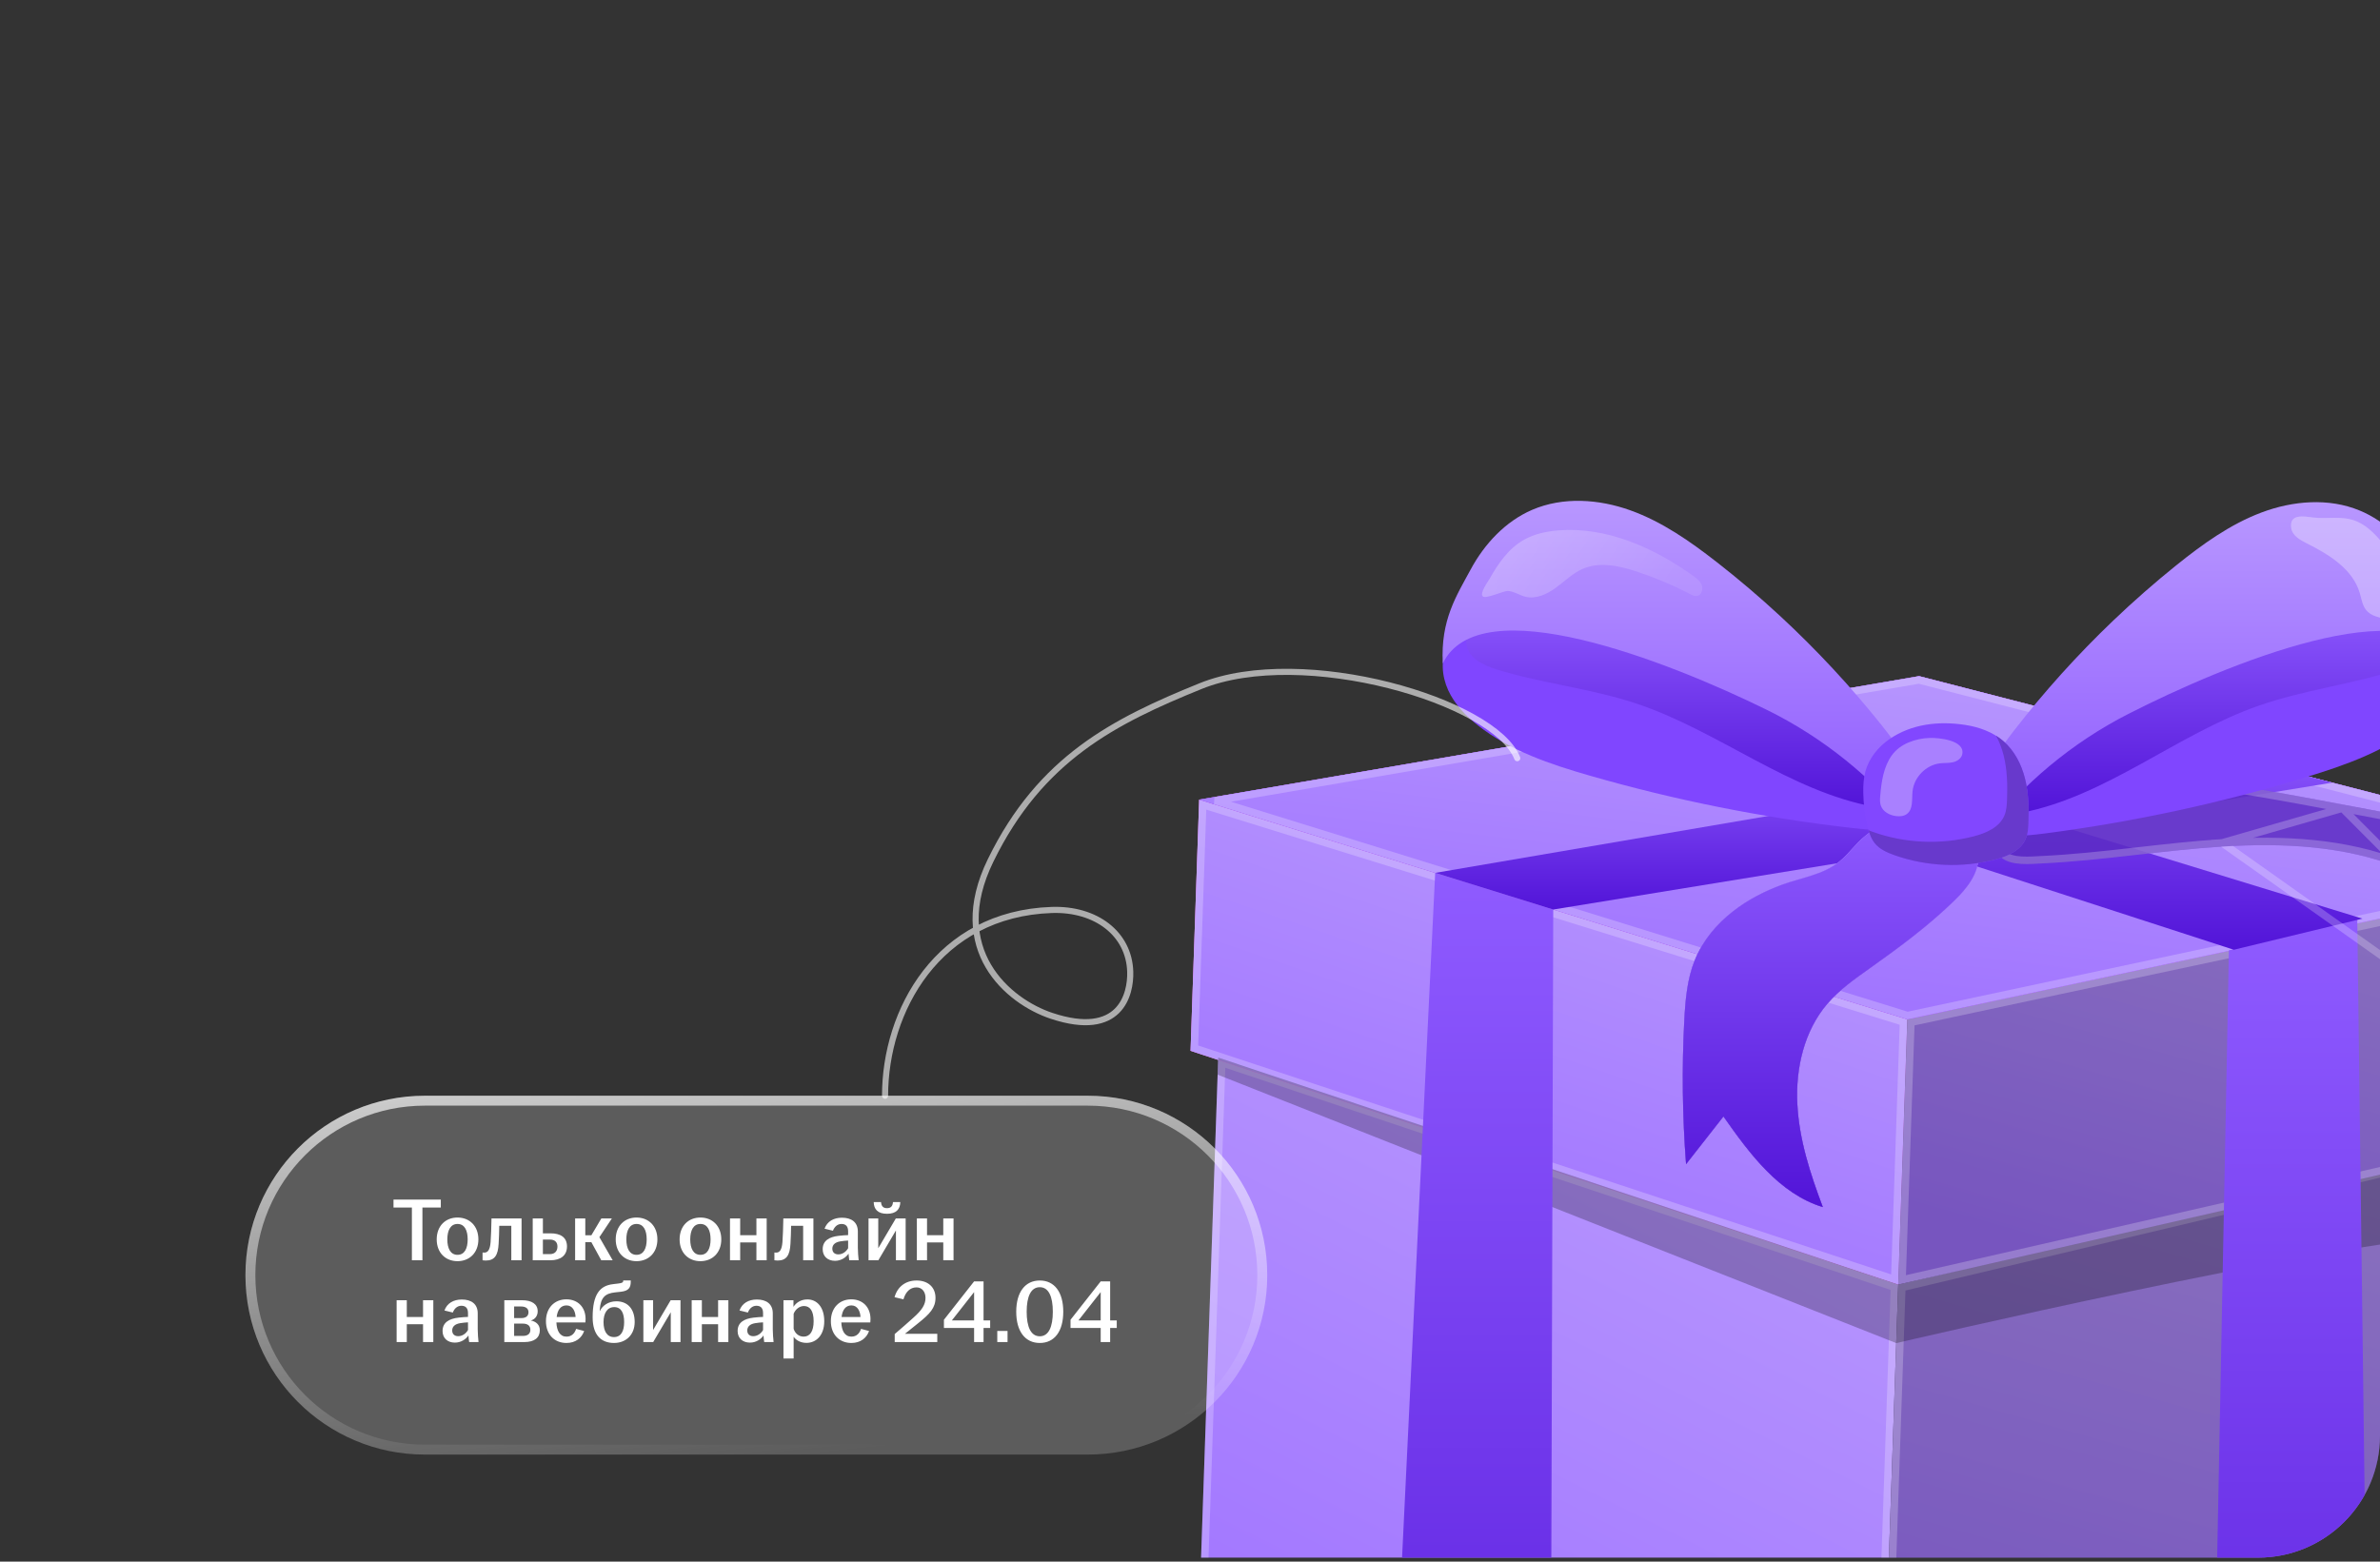
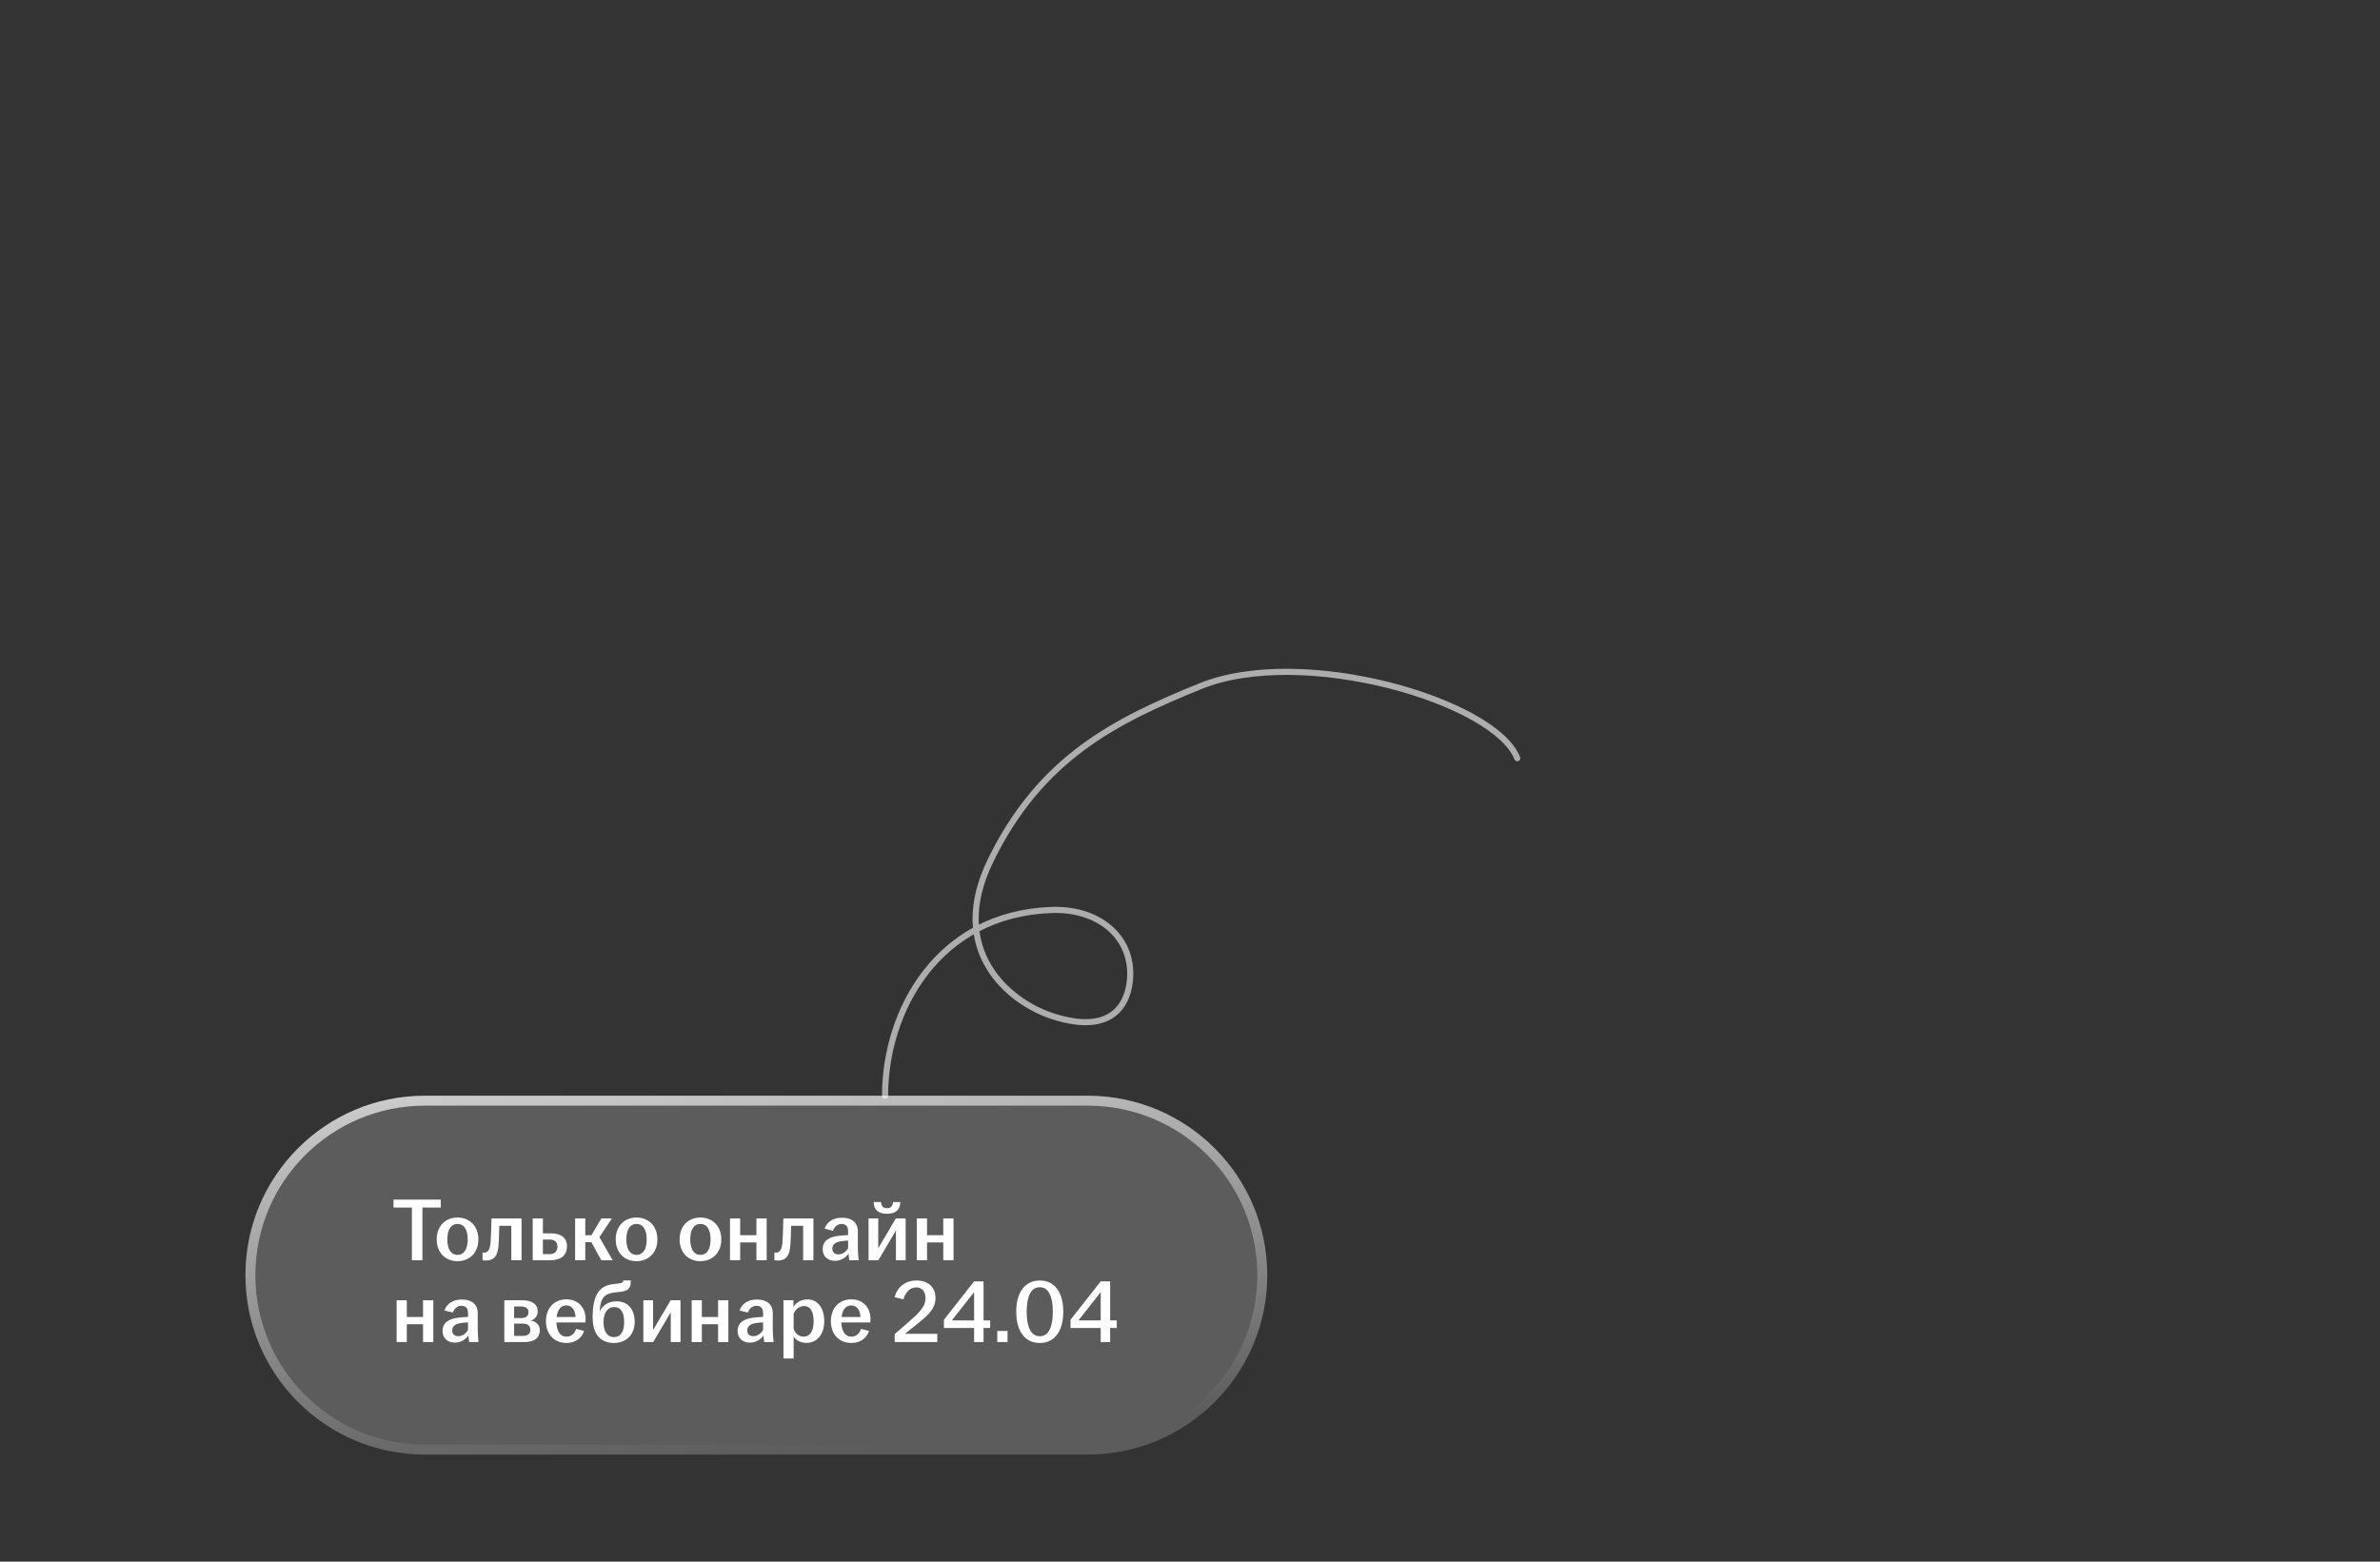
<svg xmlns="http://www.w3.org/2000/svg" width="320" height="210" viewBox="0 0 320 210" fill="none">
  <rect x="0" y="0" width="320" height="210" fill="#333333" stroke="none" />
  <g clip-path="url(#clip0_50_4077)">
    <g clip-path="url(#clip1_50_4077)">
      <path d="M163.794 142.217L160 252.893L251.242 288.884L255.224 172.743L163.794 142.217Z" fill="url(#paint0_linear_50_4077)" />
      <path d="M250.766 288.159L160.512 252.558L164.271 142.903L254.711 173.1L250.766 288.159Z" stroke="white" stroke-opacity="0.23" />
      <path d="M255.224 172.744L350.604 150.055L346.857 259.364L251.242 288.884L255.224 172.744Z" fill="url(#paint1_linear_50_4077)" />
      <path d="M255.224 172.744L350.604 150.055L346.857 259.364L251.242 288.884L255.224 172.744Z" fill="black" fill-opacity="0.25" />
      <path d="M251.766 288.199L255.711 173.142L350.082 150.693L346.37 258.991L251.766 288.199Z" stroke="white" stroke-opacity="0.23" />
      <path d="M160.075 141.309L255.225 172.743L256.445 137.079L161.233 107.531L160.075 141.309Z" fill="#FF7BE6" />
      <path d="M160.075 141.309L255.225 172.743L256.445 137.079L161.233 107.531L160.075 141.309Z" fill="url(#paint2_linear_50_4077)" />
      <path d="M161.71 108.202L255.932 137.443L254.748 172.059L160.588 140.951L161.71 108.202Z" stroke="white" stroke-opacity="0.23" />
      <path d="M256.444 137.079C257.5 136.808 355.282 115.994 355.282 115.994L354.109 150.173L255.22 172.74L256.444 137.075V137.079Z" fill="url(#paint3_linear_50_4077)" />
      <path d="M256.444 137.079C257.5 136.808 355.282 115.994 355.282 115.994L354.109 150.173L255.22 172.74L256.444 137.075V137.079Z" fill="black" fill-opacity="0.25" />
      <path d="M353.622 149.771L255.742 172.108L256.93 137.482C257.146 137.435 257.449 137.369 257.834 137.286C258.608 137.119 259.712 136.881 261.099 136.584C263.874 135.989 267.78 135.154 272.438 134.159C281.753 132.17 294.075 129.542 306.363 126.924C318.652 124.305 330.908 121.695 340.091 119.739L351.183 117.378L354.288 116.717L354.76 116.616L353.622 149.771Z" stroke="white" stroke-opacity="0.23" />
      <path d="M161.232 107.531L258.029 90.923L355.282 115.994L256.444 137.079L161.232 107.531Z" fill="#FF99F5" />
      <path d="M161.232 107.531L258.029 90.923L355.282 115.994L256.444 137.079L161.232 107.531Z" fill="#8247FF" />
      <path d="M161.232 107.531L258.029 90.923L355.282 115.994L256.444 137.079L161.232 107.531Z" fill="url(#paint4_linear_50_4077)" />
      <path d="M256.468 136.563L163.371 107.671L258.008 91.434L353.101 115.948L256.468 136.563Z" stroke="white" stroke-opacity="0.23" />
      <g style="mix-blend-mode:plus-darker">
        <path d="M350.573 150.982L255.224 172.743L254.954 180.613C254.954 180.613 313.731 166.867 329.999 166.277C346.266 165.687 349.99 168.077 349.99 168.077L350.577 150.982H350.573Z" fill="black" fill-opacity="0.25" />
      </g>
      <g style="mix-blend-mode:plus-darker">
        <path d="M163.794 142.217L255.224 172.743L254.954 180.613L163.716 144.512L163.794 142.217Z" fill="black" fill-opacity="0.25" />
      </g>
      <path d="M192.966 117.377L185.918 263.113L208.397 271.981L208.839 122.307L192.966 117.377Z" fill="url(#paint5_linear_50_4077)" />
      <path d="M299.685 127.802L296.838 275.138L318.789 268.137L316.943 123.455L299.685 127.802Z" fill="url(#paint6_linear_50_4077)" />
      <path d="M208.838 122.307L313.579 105.243L293.822 100.149L192.966 117.378L208.838 122.307Z" fill="url(#paint7_linear_50_4077)" />
      <path d="M300.342 127.716L211.518 98.903L228.036 96.068L317.639 123.533L300.342 127.716Z" fill="url(#paint8_linear_50_4077)" />
      <path d="M254.555 111.348C252.681 111.729 250.741 111.536 248.84 111.32C236.984 109.956 225.246 107.609 213.774 104.311C208.454 102.782 203.068 100.982 198.715 97.55C197.08 96.261 195.582 94.712 194.714 92.814C193.845 90.915 193.673 88.62 194.612 86.752C196.102 83.804 199.74 82.774 202.994 82.271C207.977 81.505 213.078 81.265 218.049 82.09C222.614 82.849 226.979 84.484 231.309 86.112C233.891 87.082 236.488 88.061 238.874 89.453C240.998 90.695 242.918 92.252 244.768 93.871C248.101 96.792 251.226 99.948 254.117 103.309C255.259 104.638 257.367 106.45 257.907 108.152C258.552 110.188 256.233 111.002 254.551 111.344L254.555 111.348Z" fill="#8046FF" />
      <path d="M254.198 108.356C253.572 108.73 252.782 108.635 252.062 108.506C240.567 106.43 231.089 98.297 220.004 94.606C213.875 92.562 207.366 91.918 201.194 90.011C199.403 89.457 197.349 88.439 197.169 86.564C197.017 84.98 198.339 83.651 199.684 82.81C204.409 79.85 210.394 79.858 215.897 80.719C227.886 82.594 239.28 88.14 248.174 96.43C249.977 98.109 251.695 99.94 252.966 102.067C253.674 103.25 255.97 107.303 254.202 108.356H254.198Z" fill="url(#paint9_linear_50_4077)" />
      <path d="M230.773 75.549C227.214 72.774 223.455 70.148 219.211 68.627C214.967 67.106 210.152 66.776 206.01 68.556C202.419 70.101 199.595 73.128 197.737 76.579C195.879 80.031 193.665 83.344 193.99 89.217C198.938 78.938 224.253 88.926 237.509 95.432C245.108 99.162 251.863 104.61 257.128 111.261C257.523 111.76 259.667 108.82 259.796 108.482C260.359 106.984 259.792 106.446 258.884 105.322C256.815 102.759 254.977 100.003 252.916 97.425C248.766 92.24 244.232 87.362 239.363 82.853C236.605 80.298 233.738 77.857 230.773 75.546V75.549Z" fill="url(#paint10_linear_50_4077)" />
-       <path opacity="0.31" d="M204.915 72.578C206.315 71.791 207.923 71.453 209.519 71.324C215.996 70.805 222.329 73.635 227.629 77.416C228.114 77.762 228.622 78.151 228.822 78.718C229.021 79.284 228.751 80.054 228.161 80.144C227.836 80.196 227.523 80.034 227.234 79.885C224.945 78.694 222.559 77.688 220.115 76.874C217.744 76.088 215.092 75.498 212.8 76.497C211.451 77.086 210.383 78.167 209.19 79.036C208.001 79.909 206.515 80.604 205.087 80.243C204.297 80.042 203.589 79.535 202.779 79.472C202.142 79.425 199.736 80.616 199.353 80.184C198.95 79.728 200.045 78.242 200.276 77.841C201.438 75.785 202.818 73.757 204.919 72.578H204.915Z" fill="url(#paint11_linear_50_4077)" />
      <path d="M227.863 129.119C226.831 131.69 226.6 134.508 226.455 137.275C226.123 143.695 226.205 150.137 226.698 156.548C228.372 154.41 230.046 152.272 231.724 150.137C235.256 155.173 239.222 160.519 245.085 162.323C243.396 157.846 241.894 153.223 241.659 148.443C241.42 143.663 242.57 138.651 245.668 135.015C247.299 133.101 249.384 131.643 251.434 130.188C255.38 127.385 259.288 124.5 262.757 121.12C264.463 119.457 266.168 117.374 265.957 114.999C265.683 111.925 262.292 110.058 259.229 109.87C256.558 109.705 253.855 110.428 251.582 111.843C249.803 112.951 248.825 114.646 247.241 115.919C245.105 117.633 242.128 118.046 239.621 118.962C237.263 119.823 234.998 120.99 233.015 122.539C230.793 124.272 228.927 126.485 227.871 129.123L227.863 129.119Z" fill="url(#paint12_linear_50_4077)" />
      <path d="M227.863 129.119C226.831 131.69 226.6 134.508 226.455 137.275C226.123 143.695 226.205 150.137 226.698 156.548C228.372 154.41 230.046 152.272 231.724 150.137C235.256 155.173 239.222 160.519 245.085 162.323C243.396 157.846 241.894 153.223 241.659 148.443C241.42 143.663 242.57 138.651 245.668 135.015C247.299 133.101 249.384 131.643 251.434 130.188C255.38 127.385 259.288 124.5 262.757 121.12C264.463 119.457 266.168 117.374 265.957 114.999C265.683 111.925 262.292 110.058 259.229 109.87C256.558 109.705 253.855 110.428 251.582 111.843C249.803 112.951 248.825 114.646 247.241 115.919C245.105 117.633 242.128 118.046 239.621 118.962C237.263 119.823 234.998 120.99 233.015 122.539C230.793 124.272 228.927 126.485 227.871 129.123L227.863 129.119Z" fill="url(#paint13_linear_50_4077)" />
      <path d="M227.863 129.119C226.831 131.69 226.6 134.508 226.455 137.275C226.123 143.695 226.205 150.137 226.698 156.548C228.372 154.41 230.046 152.272 231.724 150.137C235.256 155.173 239.222 160.519 245.085 162.323C243.396 157.846 241.894 153.223 241.659 148.443C241.42 143.663 242.57 138.651 245.668 135.015C247.299 133.101 249.384 131.643 251.434 130.188C255.38 127.385 259.288 124.5 262.757 121.12C264.463 119.457 266.168 117.374 265.957 114.999C265.683 111.925 262.292 110.058 259.229 109.87C256.558 109.705 253.855 110.428 251.582 111.843C249.803 112.951 248.825 114.646 247.241 115.919C245.105 117.633 242.128 118.046 239.621 118.962C237.263 119.823 234.998 120.99 233.015 122.539C230.793 124.272 228.927 126.485 227.871 129.123L227.863 129.119Z" fill="url(#paint14_linear_50_4077)" />
      <path d="M274.625 116.104C282.714 115.719 290.728 114.347 298.809 113.84C306.891 113.329 315.202 113.718 322.736 116.705C324.926 117.574 327.054 118.671 328.869 120.176C334.967 125.231 336.598 134.119 335.479 141.985C337.783 138.274 340.083 134.567 342.387 130.856C344.092 134.319 345.399 137.979 346.279 141.741C349.095 136.694 349.635 130.42 347.722 124.964C345.813 119.504 341.483 114.952 336.148 112.786C333.856 111.855 331.419 111.355 328.998 110.872C324.351 109.944 319.693 109.072 315.038 108.195C307.348 106.752 299.647 105.306 291.871 104.437C284.439 103.608 276.374 103.458 270.131 107.598C268.343 108.781 267.604 112.161 268.293 114.158C269.133 116.611 272.509 116.206 274.621 116.104H274.625Z" fill="#7839FF" fill-opacity="0.8" />
      <path d="M274.625 116.104C282.714 115.719 290.728 114.347 298.809 113.84C306.891 113.329 315.202 113.718 322.736 116.705C324.926 117.574 327.054 118.671 328.869 120.176C334.967 125.231 336.598 134.119 335.479 141.985C337.783 138.274 340.083 134.567 342.387 130.856C344.092 134.319 345.399 137.979 346.279 141.741C349.095 136.694 349.635 130.42 347.722 124.964C345.813 119.504 341.483 114.952 336.148 112.786C333.856 111.855 331.419 111.355 328.998 110.872C324.351 109.944 319.693 109.072 315.038 108.195C307.348 106.752 299.647 105.306 291.871 104.437C284.439 103.608 276.374 103.458 270.131 107.598C268.343 108.781 267.604 112.161 268.293 114.158C269.133 116.611 272.509 116.206 274.621 116.104H274.625Z" fill="black" fill-opacity="0.2" />
      <path d="M346.443 140.326C348.656 135.626 348.97 130.036 347.25 125.129L347.25 125.129C345.388 119.804 341.162 115.361 335.96 113.249L335.96 113.249C333.718 112.338 331.327 111.847 328.9 111.362C324.606 110.505 320.302 109.695 315.997 108.884C315.647 108.818 315.296 108.752 314.946 108.686L346.443 140.326ZM346.443 140.326C345.569 136.985 344.36 133.732 342.835 130.635L342.437 129.827L341.962 130.593C340.81 132.448 339.659 134.302 338.508 136.157L338.404 136.325C337.674 137.501 336.944 138.678 336.213 139.854M346.443 140.326L336.213 139.854M336.213 139.854C336.769 132.477 334.902 124.529 329.188 119.791C327.319 118.241 325.139 117.12 322.92 116.24L322.736 116.705L322.92 116.24C315.287 113.213 306.889 112.828 298.778 113.341L336.213 139.854ZM314.888 108.675L314.945 108.686L298.778 113.341C294.99 113.578 291.218 114.005 287.46 114.431C287.195 114.461 286.929 114.491 286.664 114.521C282.642 114.975 278.635 115.412 274.613 115.604H274.609L274.597 115.604C274.423 115.613 274.244 115.623 274.061 115.633C273.095 115.688 272.023 115.748 271.059 115.595C269.927 115.416 269.099 114.968 268.765 113.996L268.765 113.995C268.461 113.114 268.462 111.874 268.767 110.698C269.074 109.516 269.658 108.51 270.407 108.014L270.407 108.014C276.487 103.983 284.386 104.105 291.815 104.934C299.55 105.798 307.214 107.236 314.888 108.675Z" stroke="white" stroke-opacity="0.23" />
      <path d="M269.376 112.177C271.257 112.531 273.189 112.307 275.086 112.059C286.918 110.514 298.621 107.987 310.043 104.512C315.339 102.9 320.697 101.017 325 97.519C326.615 96.202 328.086 94.633 328.927 92.723C329.768 90.809 329.905 88.513 328.935 86.662C327.402 83.733 323.748 82.762 320.486 82.31C315.491 81.618 310.391 81.457 305.431 82.357C300.878 83.187 296.541 84.889 292.234 86.583C289.664 87.593 287.083 88.611 284.72 90.042C282.616 91.316 280.719 92.9 278.892 94.551C275.607 97.523 272.528 100.726 269.689 104.134C268.566 105.479 266.485 107.322 265.973 109.036C265.359 111.08 267.69 111.858 269.376 112.177Z" fill="#8046FF" />
      <path d="M269.68 109.178C270.314 109.539 271.1 109.437 271.816 109.295C283.276 107.047 292.633 98.769 303.659 94.905C309.757 92.77 316.258 92.023 322.398 90.023C324.182 89.441 326.22 88.391 326.369 86.516C326.494 84.928 325.156 83.623 323.799 82.802C319.027 79.916 313.046 80.015 307.559 80.958C295.601 83.014 284.289 88.737 275.524 97.165C273.748 98.871 272.058 100.726 270.818 102.872C270.13 104.067 267.893 108.156 269.68 109.178Z" fill="url(#paint15_linear_50_4077)" />
      <path d="M292.609 76.017C296.125 73.187 299.845 70.506 304.062 68.918C308.282 67.33 313.093 66.925 317.259 68.647C320.869 70.136 323.74 73.12 325.653 76.54C327.566 79.964 329.826 83.242 329.592 89.118C324.491 78.914 299.329 89.291 286.175 95.998C278.634 99.842 271.961 105.396 266.798 112.126C266.41 112.629 264.224 109.724 264.091 109.39C263.504 107.9 264.063 107.354 264.955 106.214C266.985 103.619 268.781 100.836 270.803 98.226C274.875 92.979 279.334 88.034 284.133 83.45C286.851 80.852 289.683 78.372 292.609 76.013V76.017Z" fill="url(#paint16_linear_50_4077)" />
      <g opacity="0.31">
        <path d="M308.06 71.017C308.216 72.023 309.241 72.605 310.149 73.061C313.141 74.555 316.317 76.504 317.279 79.724C317.518 80.522 317.623 81.402 318.147 82.043C318.777 82.809 319.833 83.037 320.807 83.218C321.875 83.415 322.943 83.615 324.011 83.812C324.558 83.914 325.215 83.977 325.575 83.552C325.771 83.325 325.822 83.002 325.837 82.7C325.935 80.655 324.754 78.792 323.557 77.137C322.606 75.824 321.609 74.543 320.576 73.293C319.516 72.015 318.363 70.734 316.833 70.101C314.885 69.291 312.926 69.842 310.923 69.582C309.863 69.445 307.755 69.016 308.064 71.013L308.06 71.017Z" fill="white" />
        <path d="M324.102 83.32L324.101 83.32C323.568 83.222 323.035 83.123 322.501 83.024L322.5 83.023C321.967 82.924 321.432 82.825 320.898 82.727C319.892 82.54 319.03 82.329 318.534 81.726C318.332 81.479 318.198 81.171 318.084 80.797C318.028 80.61 317.979 80.417 317.927 80.21L317.921 80.189C317.872 79.993 317.819 79.785 317.758 79.581C316.727 76.132 313.351 74.101 310.372 72.614C309.92 72.387 309.485 72.15 309.145 71.863C308.842 71.608 308.648 71.341 308.574 71.039L308.558 70.937C308.493 70.515 308.569 70.315 308.638 70.219C308.708 70.121 308.838 70.036 309.079 69.987C309.321 69.939 309.62 69.938 309.944 69.965C310.182 69.985 310.408 70.016 310.623 70.046C310.703 70.057 310.782 70.068 310.859 70.078L310.859 70.078C311.648 70.18 312.444 70.163 313.191 70.147C313.433 70.141 313.671 70.136 313.901 70.135C314.865 70.132 315.761 70.197 316.641 70.563L316.642 70.563C318.044 71.143 319.128 72.33 320.191 73.612C321.218 74.854 322.208 76.127 323.152 77.43C324.355 79.095 325.426 80.826 325.338 82.675C325.323 82.965 325.274 83.136 325.196 83.227L325.194 83.229C325.129 83.306 325.02 83.364 324.819 83.382C324.613 83.4 324.367 83.37 324.102 83.32Z" stroke="white" stroke-opacity="0.23" />
      </g>
      <path d="M254.004 99.421C252.514 100.459 251.301 101.961 250.816 103.718C250.562 104.638 250.507 105.605 250.523 106.56C250.546 108.097 250.738 109.634 251.098 111.131C251.289 111.929 251.54 112.739 252.052 113.38C252.701 114.19 253.699 114.634 254.677 114.984C259.007 116.524 263.798 116.733 268.245 115.577C269.912 115.145 271.703 114.366 272.368 112.771C272.646 112.106 272.689 111.367 272.716 110.644C272.791 108.659 272.748 106.646 272.266 104.716C271.785 102.786 270.839 100.935 269.333 99.641C267.921 98.427 266.098 97.774 264.26 97.487C260.72 96.937 257.02 97.322 254.004 99.421Z" fill="#8247FF" />
      <path d="M272.278 104.72C271.797 102.79 270.85 100.939 269.344 99.645C269.039 99.386 268.718 99.15 268.378 98.938C268.832 99.775 269.172 100.679 269.403 101.603C269.884 103.533 269.927 105.542 269.853 107.531C269.825 108.254 269.782 108.989 269.505 109.657C268.84 111.253 267.052 112.031 265.382 112.464C260.935 113.619 256.147 113.411 251.813 111.87C251.622 111.803 251.434 111.729 251.246 111.654C251.422 112.275 251.665 112.884 252.064 113.384C252.713 114.193 253.71 114.638 254.688 114.987C259.018 116.528 263.81 116.737 268.257 115.581C269.923 115.149 271.715 114.37 272.38 112.774C272.657 112.11 272.7 111.371 272.728 110.648C272.802 108.663 272.759 106.65 272.278 104.724V104.72Z" fill="#8247FF" />
      <path d="M272.278 104.72C271.797 102.79 270.85 100.939 269.344 99.645C269.039 99.386 268.718 99.15 268.378 98.938C268.832 99.775 269.172 100.679 269.403 101.603C269.884 103.533 269.927 105.542 269.853 107.531C269.825 108.254 269.782 108.989 269.505 109.657C268.84 111.253 267.052 112.031 265.382 112.464C260.935 113.619 256.147 113.411 251.813 111.87C251.622 111.803 251.434 111.729 251.246 111.654C251.422 112.275 251.665 112.884 252.064 113.384C252.713 114.193 253.71 114.638 254.688 114.987C259.018 116.528 263.81 116.737 268.257 115.581C269.923 115.149 271.715 114.37 272.38 112.774C272.657 112.11 272.7 111.371 272.728 110.648C272.802 108.663 272.759 106.65 272.278 104.724V104.72Z" fill="black" fill-opacity="0.2" />
      <path opacity="0.31" d="M254.359 101.572C253.252 103.128 252.963 105.113 252.803 107.02C252.767 107.444 252.74 107.884 252.869 108.293C253.147 109.154 254.078 109.649 254.97 109.748C255.459 109.803 255.983 109.756 256.382 109.465C257.254 108.824 257.039 107.499 257.148 106.418C257.336 104.524 258.951 102.873 260.833 102.649C261.412 102.578 262.01 102.633 262.577 102.503C263.148 102.373 263.719 101.996 263.837 101.418C264.212 99.528 260.688 99.197 259.46 99.233C257.586 99.288 255.478 99.999 254.359 101.579V101.572Z" fill="white" />
    </g>
    <path d="M33 171.474C33 158.148 43.803 147.346 57.128 147.346H146.256C159.582 147.346 170.385 158.148 170.385 171.474V171.474C170.385 184.8 159.582 195.602 146.256 195.602H57.128C43.803 195.602 33 184.8 33 171.474V171.474Z" fill="white" fill-opacity="0.2" />
    <path d="M57.128 148.013H146.256C159.214 148.013 169.718 158.517 169.718 171.474C169.718 184.431 159.214 194.935 146.256 194.935H57.128C44.171 194.935 33.667 184.431 33.667 171.474C33.667 158.517 44.171 148.013 57.128 148.013Z" stroke="url(#paint17_linear_50_4077)" stroke-opacity="0.8" stroke-width="1.334" />
    <path d="M55.38 169.474V162.382H52.908V161.314H59.268V162.382H56.796V169.474H55.38ZM61.513 169.594C59.893 169.594 58.717 168.454 58.717 166.666C58.717 164.866 59.893 163.726 61.513 163.726C63.133 163.726 64.321 164.866 64.321 166.666C64.321 168.454 63.133 169.594 61.513 169.594ZM60.145 166.666C60.145 167.866 60.565 168.742 61.513 168.742C62.473 168.742 62.881 167.866 62.881 166.666C62.881 165.466 62.473 164.59 61.513 164.59C60.565 164.59 60.145 165.466 60.145 166.666ZM65.303 169.51C65.159 169.51 65.028 169.498 64.883 169.474V168.43C64.956 168.442 65.028 168.442 65.124 168.442C65.567 168.442 65.879 168.106 65.963 167.038C66.023 166.198 66.059 165.106 66.084 163.846H70.127V169.474H68.748V164.842H67.127C67.115 165.622 67.091 166.51 67.043 167.254C66.96 168.778 66.528 169.51 65.303 169.51ZM71.626 169.474V163.846H72.994V165.85H74.002C75.358 165.85 76.234 166.378 76.234 167.614C76.234 168.838 75.358 169.474 74.002 169.474H71.626ZM72.994 168.646H73.942C74.614 168.646 74.95 168.226 74.95 167.626C74.95 167.026 74.59 166.69 73.942 166.69H72.994V168.646ZM77.327 169.474V163.846H78.695V166.114H79.511L80.855 163.846H82.271L80.591 166.366L82.379 169.474H80.843L79.511 167.038H78.695V169.474H77.327ZM85.582 169.594C83.962 169.594 82.786 168.454 82.786 166.666C82.786 164.866 83.962 163.726 85.582 163.726C87.202 163.726 88.39 164.866 88.39 166.666C88.39 168.454 87.202 169.594 85.582 169.594ZM84.214 166.666C84.214 167.866 84.634 168.742 85.582 168.742C86.542 168.742 86.95 167.866 86.95 166.666C86.95 165.466 86.542 164.59 85.582 164.59C84.634 164.59 84.214 165.466 84.214 166.666ZM94.172 169.594C92.552 169.594 91.376 168.454 91.376 166.666C91.376 164.866 92.552 163.726 94.172 163.726C95.792 163.726 96.98 164.866 96.98 166.666C96.98 168.454 95.792 169.594 94.172 169.594ZM92.804 166.666C92.804 167.866 93.224 168.742 94.172 168.742C95.132 168.742 95.54 167.866 95.54 166.666C95.54 165.466 95.132 164.59 94.172 164.59C93.224 164.59 92.804 165.466 92.804 166.666ZM98.151 169.474V163.846H99.519V166.102H101.703V163.846H103.083V169.474H101.703V167.074H99.519V169.474H98.151ZM104.542 169.51C104.398 169.51 104.266 169.498 104.122 169.474V168.43C104.194 168.442 104.266 168.442 104.362 168.442C104.806 168.442 105.118 168.106 105.202 167.038C105.262 166.198 105.298 165.106 105.322 163.846H109.366V169.474H107.986V164.842H106.366C106.354 165.622 106.33 166.51 106.282 167.254C106.198 168.778 105.766 169.51 104.542 169.51ZM112.269 169.546C111.273 169.546 110.613 168.934 110.613 167.986C110.613 166.834 111.501 166.33 112.761 166.186C113.229 166.126 113.685 166.102 114.033 166.09V165.574C114.033 164.914 113.721 164.59 113.145 164.59C112.581 164.59 112.185 164.986 111.993 165.502L110.865 165.226C111.213 164.254 112.077 163.75 113.205 163.75C114.465 163.75 115.341 164.338 115.341 165.61V167.782C115.341 168.382 115.401 168.982 115.449 169.474H114.189C114.153 169.21 114.105 168.862 114.093 168.586C113.745 169.09 113.097 169.546 112.269 169.546ZM111.909 167.914C111.909 168.406 112.233 168.682 112.713 168.682C113.265 168.682 113.757 168.334 114.033 167.854V166.822C113.697 166.834 113.361 166.87 112.989 166.93C112.305 167.038 111.909 167.374 111.909 167.914ZM116.777 169.474V163.846H118.085V167.854L120.449 163.846H121.769V169.474H120.461V165.466L118.097 169.474H116.777ZM117.473 161.65H118.457C118.505 162.178 118.721 162.466 119.261 162.466C119.801 162.466 120.017 162.178 120.065 161.65H121.049C121.025 162.598 120.521 163.222 119.261 163.222C118.001 163.222 117.497 162.598 117.473 161.65ZM123.275 169.474V163.846H124.643V166.102H126.827V163.846H128.207V169.474H126.827V167.074H124.643V169.474H123.275ZM53.328 180.474V174.846H54.696V177.102H56.88V174.846H58.26V180.474H56.88V178.074H54.696V180.474H53.328ZM61.16 180.546C60.164 180.546 59.504 179.934 59.504 178.986C59.504 177.834 60.392 177.33 61.652 177.186C62.12 177.126 62.576 177.102 62.924 177.09V176.574C62.924 175.914 62.612 175.59 62.036 175.59C61.472 175.59 61.076 175.986 60.884 176.502L59.756 176.226C60.104 175.254 60.968 174.75 62.096 174.75C63.356 174.75 64.232 175.338 64.232 176.61V178.782C64.232 179.382 64.292 179.982 64.34 180.474H63.08C63.044 180.21 62.996 179.862 62.984 179.586C62.636 180.09 61.988 180.546 61.16 180.546ZM60.8 178.914C60.8 179.406 61.124 179.682 61.604 179.682C62.156 179.682 62.648 179.334 62.924 178.854V177.822C62.588 177.834 62.252 177.87 61.88 177.93C61.196 178.038 60.8 178.374 60.8 178.914ZM67.806 180.474V174.846H70.182C71.502 174.846 72.294 175.362 72.294 176.334C72.294 176.922 71.958 177.414 71.37 177.57C72.054 177.702 72.582 178.134 72.582 178.878C72.582 179.862 71.886 180.474 70.482 180.474H67.806ZM69.126 179.646H70.302C70.986 179.646 71.31 179.334 71.31 178.818C71.31 178.302 70.974 177.99 70.29 177.99H69.126V179.646ZM69.126 177.246H70.098C70.722 177.246 71.058 176.958 71.058 176.454C71.058 175.974 70.71 175.686 70.05 175.686H69.126V177.246ZM76.166 180.594C74.546 180.594 73.406 179.454 73.406 177.666C73.406 175.878 74.546 174.726 76.154 174.726C77.678 174.726 78.734 175.77 78.734 177.378C78.734 177.57 78.722 177.714 78.71 177.834H74.81C74.858 178.962 75.278 179.742 76.166 179.742C76.898 179.742 77.282 179.25 77.462 178.698L78.542 178.986C78.218 179.91 77.402 180.594 76.166 180.594ZM74.846 177.102H77.39C77.354 176.322 76.994 175.542 76.166 175.542C75.374 175.542 74.954 176.178 74.846 177.102ZM82.551 180.594C80.823 180.594 79.683 179.514 79.683 177.15C79.683 174.042 80.655 172.89 82.419 172.686L83.199 172.59C83.679 172.53 83.799 172.434 83.799 172.218V172.182H84.807V172.35C84.807 173.19 84.495 173.586 83.487 173.706L82.707 173.79C81.351 173.934 80.763 174.486 80.643 176.106L80.631 176.334C80.991 175.554 81.819 174.99 82.875 174.99C84.411 174.99 85.335 176.046 85.335 177.774C85.335 179.49 84.171 180.594 82.551 180.594ZM81.147 177.786C81.147 178.986 81.603 179.802 82.551 179.802C83.511 179.802 83.919 178.986 83.919 177.786C83.919 176.598 83.547 175.77 82.587 175.77C81.639 175.77 81.147 176.598 81.147 177.786ZM86.503 180.474V174.846H87.811V178.854L90.175 174.846H91.495V180.474H90.187V176.466L87.823 180.474H86.503ZM93 180.474V174.846H94.368V177.102H96.552V174.846H97.932V180.474H96.552V178.074H94.368V180.474H93ZM100.832 180.546C99.836 180.546 99.176 179.934 99.176 178.986C99.176 177.834 100.064 177.33 101.324 177.186C101.792 177.126 102.248 177.102 102.596 177.09V176.574C102.596 175.914 102.284 175.59 101.708 175.59C101.144 175.59 100.748 175.986 100.556 176.502L99.428 176.226C99.776 175.254 100.64 174.75 101.768 174.75C103.028 174.75 103.904 175.338 103.904 176.61V178.782C103.904 179.382 103.964 179.982 104.012 180.474H102.752C102.716 180.21 102.668 179.862 102.656 179.586C102.308 180.09 101.66 180.546 100.832 180.546ZM100.472 178.914C100.472 179.406 100.796 179.682 101.276 179.682C101.828 179.682 102.32 179.334 102.596 178.854V177.822C102.26 177.834 101.924 177.87 101.552 177.93C100.868 178.038 100.472 178.374 100.472 178.914ZM105.34 182.682V174.846H106.684V175.734C107.032 175.194 107.656 174.738 108.568 174.738C109.816 174.738 110.824 175.746 110.824 177.666C110.824 179.586 109.72 180.582 108.436 180.582C107.632 180.582 107.02 180.222 106.708 179.754V182.682H105.34ZM106.708 178.686C106.888 179.298 107.404 179.742 108.052 179.742C108.904 179.742 109.396 179.022 109.396 177.666C109.396 176.298 108.916 175.626 108.1 175.626C107.476 175.626 106.936 176.082 106.708 176.67V178.686ZM114.473 180.594C112.853 180.594 111.713 179.454 111.713 177.666C111.713 175.878 112.853 174.726 114.461 174.726C115.985 174.726 117.041 175.77 117.041 177.378C117.041 177.57 117.029 177.714 117.017 177.834H113.117C113.165 178.962 113.585 179.742 114.473 179.742C115.205 179.742 115.589 179.25 115.769 178.698L116.849 178.986C116.525 179.91 115.709 180.594 114.473 180.594ZM113.153 177.102H115.697C115.661 176.322 115.301 175.542 114.473 175.542C113.681 175.542 113.261 176.178 113.153 177.102ZM120.297 179.394C121.113 178.698 122.121 177.822 122.805 177.198C123.981 176.154 124.437 175.422 124.437 174.534C124.437 173.742 123.993 173.118 123.225 173.118C122.337 173.118 121.749 173.766 121.473 174.726L120.273 174.438C120.669 173.022 121.761 172.194 123.237 172.194C124.761 172.194 125.781 173.082 125.781 174.534C125.781 175.878 125.001 176.694 123.489 177.906C122.865 178.422 122.289 178.878 121.677 179.358H126.021V180.474H120.297V179.394ZM130.971 180.474V178.578H126.915V177.474L130.971 172.314H132.243V177.558H133.131V178.578H132.243V180.474H130.971ZM127.983 177.558H130.971V173.754L127.983 177.558ZM134.088 180.474V178.974H135.468V180.474H134.088ZM139.804 180.594C137.836 180.594 136.636 179.034 136.636 176.394C136.636 173.754 137.836 172.194 139.804 172.194C141.772 172.194 142.96 173.754 142.96 176.394C142.96 179.034 141.772 180.594 139.804 180.594ZM138.04 176.394C138.04 178.434 138.604 179.694 139.804 179.694C140.992 179.694 141.556 178.434 141.556 176.394C141.556 174.354 140.992 173.094 139.804 173.094C138.604 173.094 138.04 174.354 138.04 176.394ZM147.992 180.474V178.578H143.936V177.474L147.992 172.314H149.264V177.558H150.152V178.578H149.264V180.474H147.992ZM145.004 177.558H147.992V173.754L145.004 177.558Z" fill="white" />
    <path d="M119 147.346C119 135.944 126.074 122.905 141.39 122.367C147.368 122.157 151.799 125.566 151.963 130.655C152.063 133.773 150.589 139.661 141.39 136.604C135.541 134.66 127.333 127.71 133.186 115.713C139.898 101.956 149.857 96.959 161.392 92.276C175.194 86.671 200.998 94.309 204 101.956" stroke="white" stroke-opacity="0.6" stroke-width="0.821" stroke-linecap="round" />
  </g>
  <defs>
    <linearGradient id="paint0_linear_50_4077" x1="207.59" y1="122.73" x2="155.33" y2="226.772" gradientUnits="userSpaceOnUse">
      <stop stop-color="#BA9BFE" />
      <stop offset="1" stop-color="#9F72FF" />
    </linearGradient>
    <linearGradient id="paint1_linear_50_4077" x1="281.846" y1="134.218" x2="254.572" y2="229.757" gradientUnits="userSpaceOnUse">
      <stop stop-color="#BA9BFE" />
      <stop offset="1" stop-color="#9F72FF" />
    </linearGradient>
    <linearGradient id="paint2_linear_50_4077" x1="233.557" y1="103.455" x2="208.81" y2="176.598" gradientUnits="userSpaceOnUse">
      <stop stop-color="#BA9BFE" />
      <stop offset="1" stop-color="#9F72FF" />
    </linearGradient>
    <linearGradient id="paint3_linear_50_4077" x1="331.517" y1="112.447" x2="312.901" y2="178.101" gradientUnits="userSpaceOnUse">
      <stop stop-color="#BA9BFE" />
      <stop offset="1" stop-color="#9F72FF" />
    </linearGradient>
    <linearGradient id="paint4_linear_50_4077" x1="309.196" y1="88.038" x2="302.43" y2="144.928" gradientUnits="userSpaceOnUse">
      <stop stop-color="#BA9BFE" />
      <stop offset="1" stop-color="#9F72FF" />
    </linearGradient>
    <linearGradient id="paint5_linear_50_4077" x1="197.378" y1="117.377" x2="197.378" y2="271.981" gradientUnits="userSpaceOnUse">
      <stop stop-color="#8F5BFF" />
      <stop offset="1" stop-color="#5214D8" />
    </linearGradient>
    <linearGradient id="paint6_linear_50_4077" x1="307.813" y1="123.455" x2="307.813" y2="275.138" gradientUnits="userSpaceOnUse">
      <stop stop-color="#8F5BFF" />
      <stop offset="1" stop-color="#5214D8" />
    </linearGradient>
    <linearGradient id="paint7_linear_50_4077" x1="253.272" y1="100.149" x2="253.272" y2="122.307" gradientUnits="userSpaceOnUse">
      <stop stop-color="#8F5BFF" />
      <stop offset="1" stop-color="#5214D8" />
    </linearGradient>
    <linearGradient id="paint8_linear_50_4077" x1="264.578" y1="96.068" x2="264.578" y2="127.716" gradientUnits="userSpaceOnUse">
      <stop stop-color="#8F5BFF" />
      <stop offset="1" stop-color="#5214D8" />
    </linearGradient>
    <linearGradient id="paint9_linear_50_4077" x1="226.007" y1="80.219" x2="226.007" y2="108.62" gradientUnits="userSpaceOnUse">
      <stop stop-color="#8F5BFF" />
      <stop offset="1" stop-color="#5214D8" />
    </linearGradient>
    <linearGradient id="paint10_linear_50_4077" x1="226.989" y1="67.349" x2="226.989" y2="111.318" gradientUnits="userSpaceOnUse">
      <stop stop-color="#B897FF" />
      <stop offset="1" stop-color="#8F5BFF" />
    </linearGradient>
    <linearGradient id="paint11_linear_50_4077" x1="221.949" y1="84.576" x2="196.513" y2="67.756" gradientUnits="userSpaceOnUse">
      <stop stop-color="white" stop-opacity="0.3" />
      <stop offset="1" stop-color="white" />
    </linearGradient>
    <linearGradient id="paint12_linear_50_4077" x1="246.115" y1="109.846" x2="246.115" y2="162.323" gradientUnits="userSpaceOnUse">
      <stop stop-color="#8F5BFF" />
      <stop offset="1" stop-color="#563799" />
    </linearGradient>
    <linearGradient id="paint13_linear_50_4077" x1="246.115" y1="109.846" x2="246.115" y2="162.323" gradientUnits="userSpaceOnUse">
      <stop stop-color="#B897FF" />
      <stop offset="1" stop-color="#8F5BFF" />
    </linearGradient>
    <linearGradient id="paint14_linear_50_4077" x1="246.115" y1="109.846" x2="246.115" y2="162.323" gradientUnits="userSpaceOnUse">
      <stop stop-color="#8F5BFF" />
      <stop offset="1" stop-color="#5214D8" />
    </linearGradient>
    <linearGradient id="paint15_linear_50_4077" x1="297.69" y1="80.366" x2="297.69" y2="109.425" gradientUnits="userSpaceOnUse">
      <stop stop-color="#8F5BFF" />
      <stop offset="1" stop-color="#5214D8" />
    </linearGradient>
    <linearGradient id="paint16_linear_50_4077" x1="296.729" y1="67.528" x2="296.729" y2="112.184" gradientUnits="userSpaceOnUse">
      <stop stop-color="#B897FF" />
      <stop offset="1" stop-color="#8F5BFF" />
    </linearGradient>
    <linearGradient id="paint17_linear_50_4077" x1="65.211" y1="137.232" x2="71.558" y2="199.366" gradientUnits="userSpaceOnUse">
      <stop stop-color="white" />
      <stop offset="1" stop-color="white" stop-opacity="0" />
    </linearGradient>
    <clipPath id="clip0_50_4077">
      <rect y="0.23" width="320" height="209.231" rx="16.41" fill="white" />
    </clipPath>
    <clipPath id="clip1_50_4077">
-       <rect width="195.282" height="221.538" fill="white" transform="translate(160 67.346)" />
-     </clipPath>
+       </clipPath>
  </defs>
</svg>